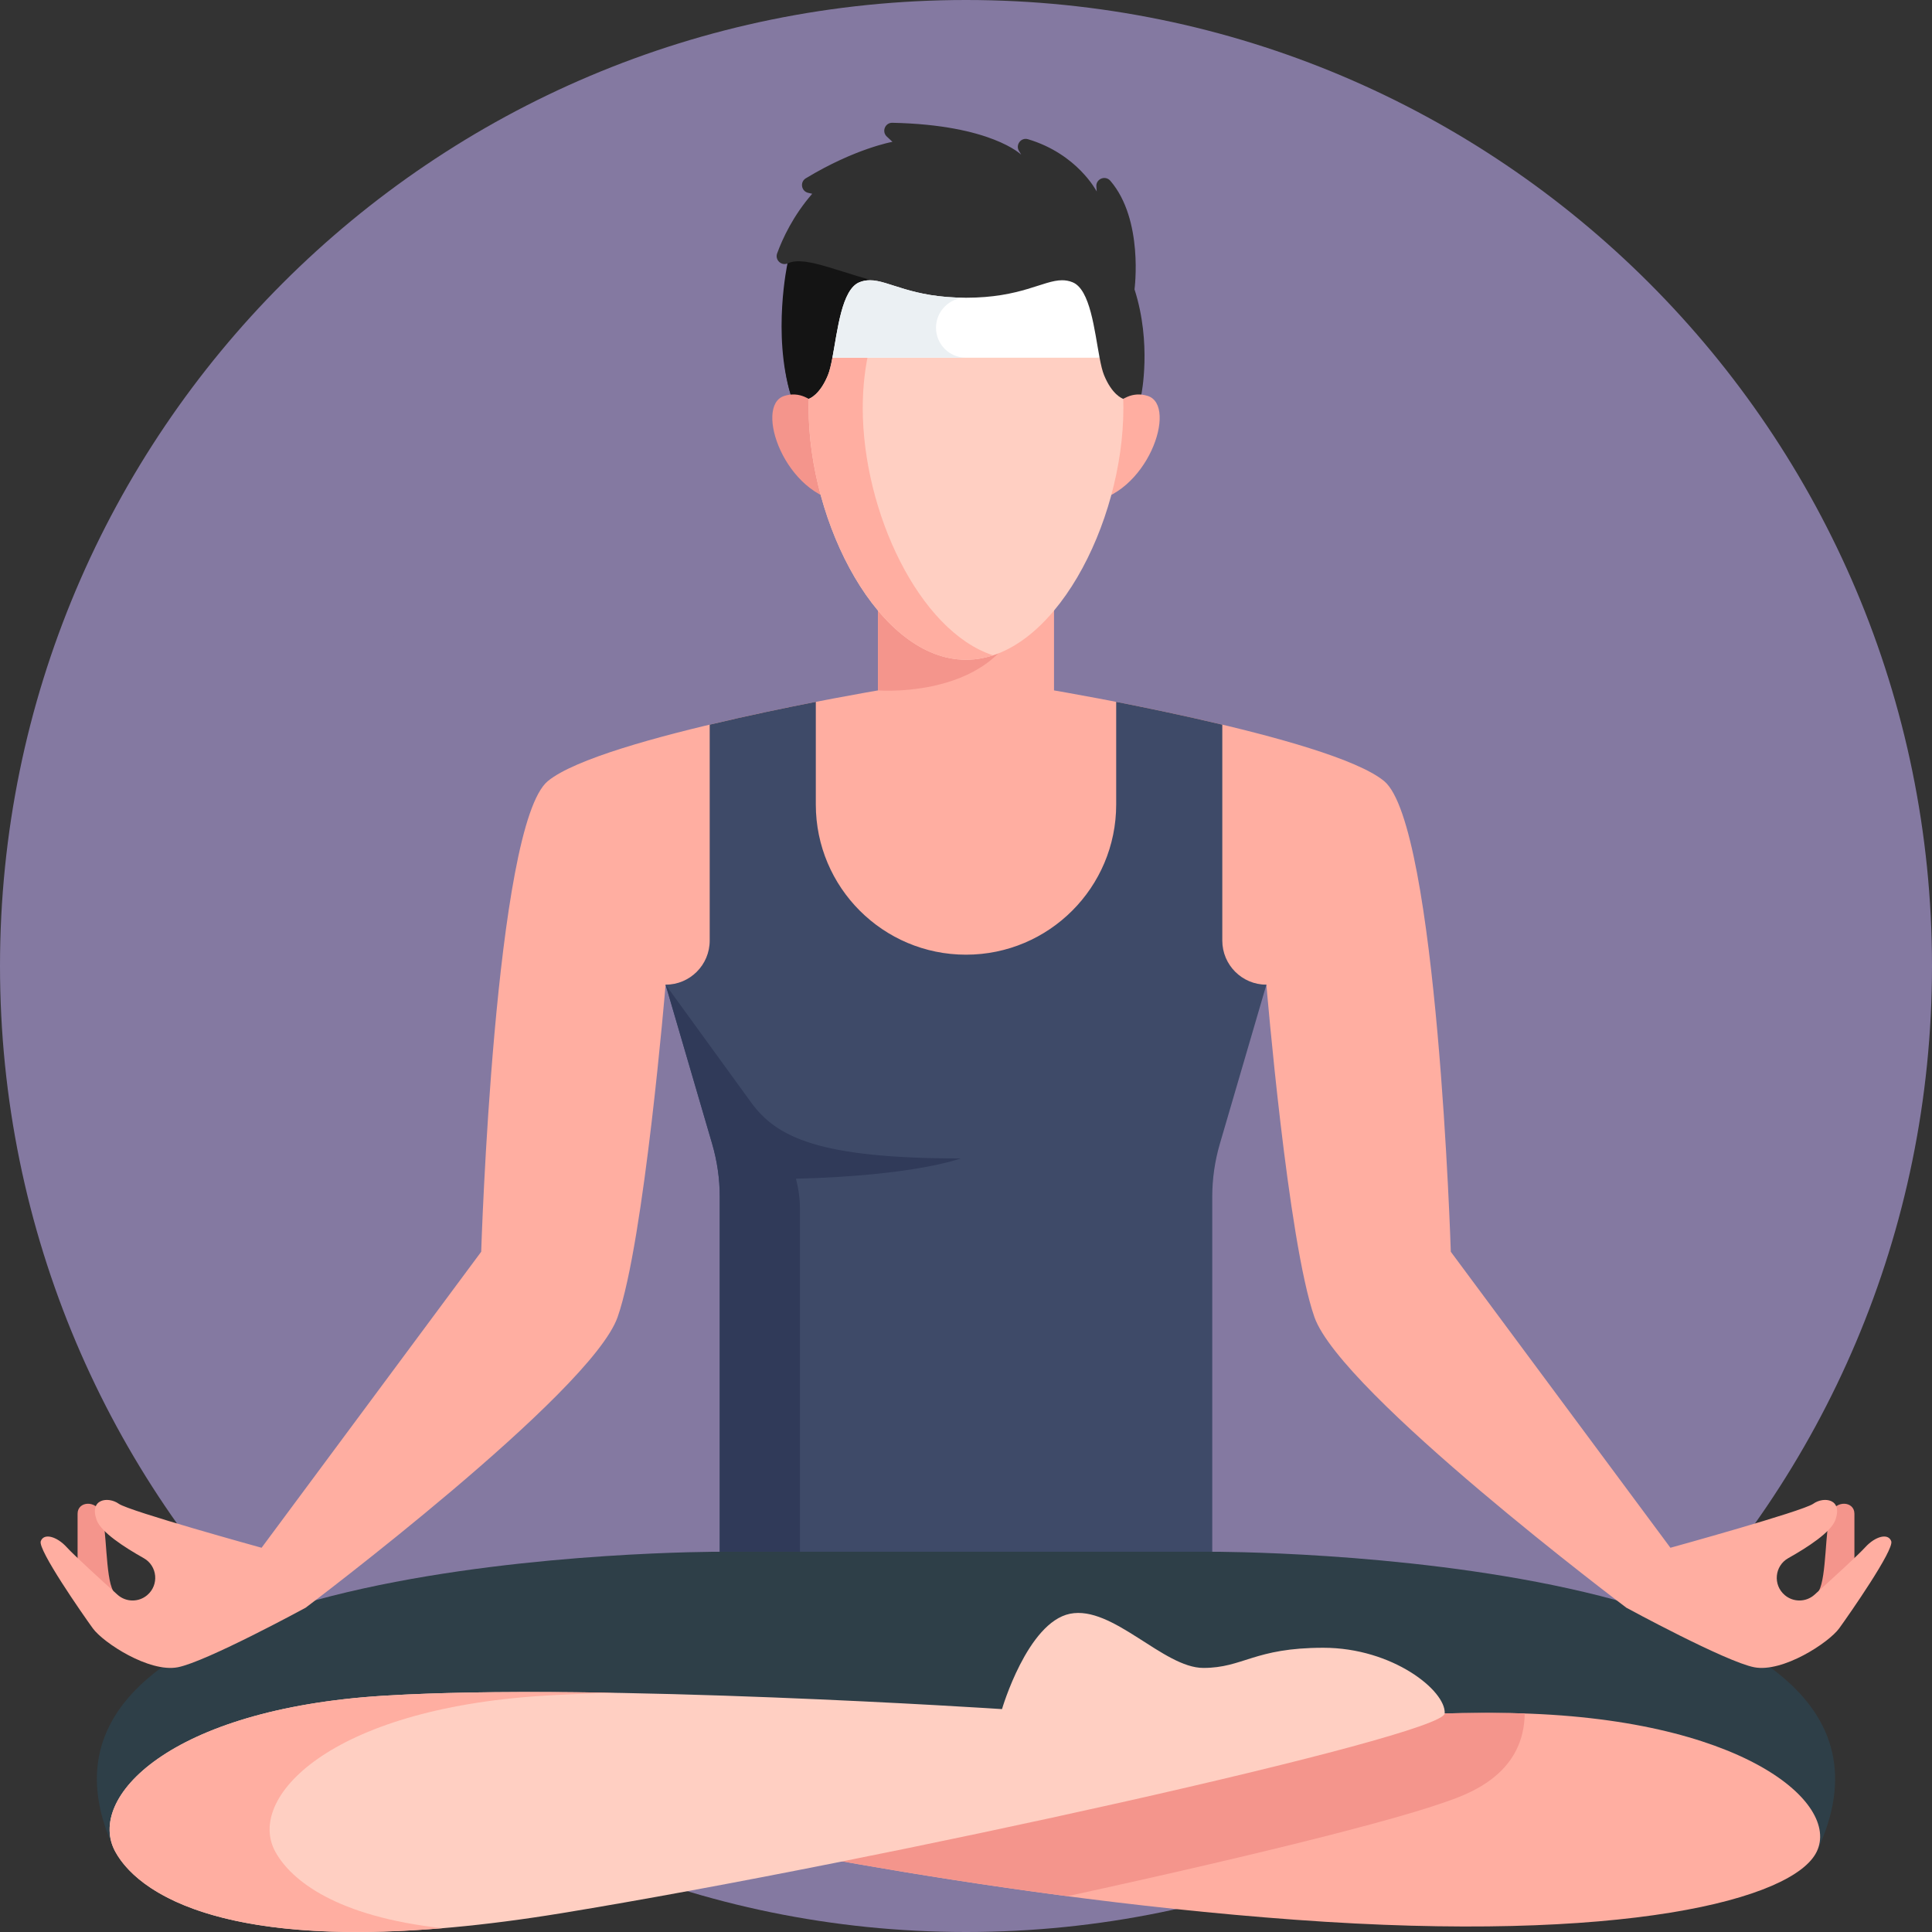
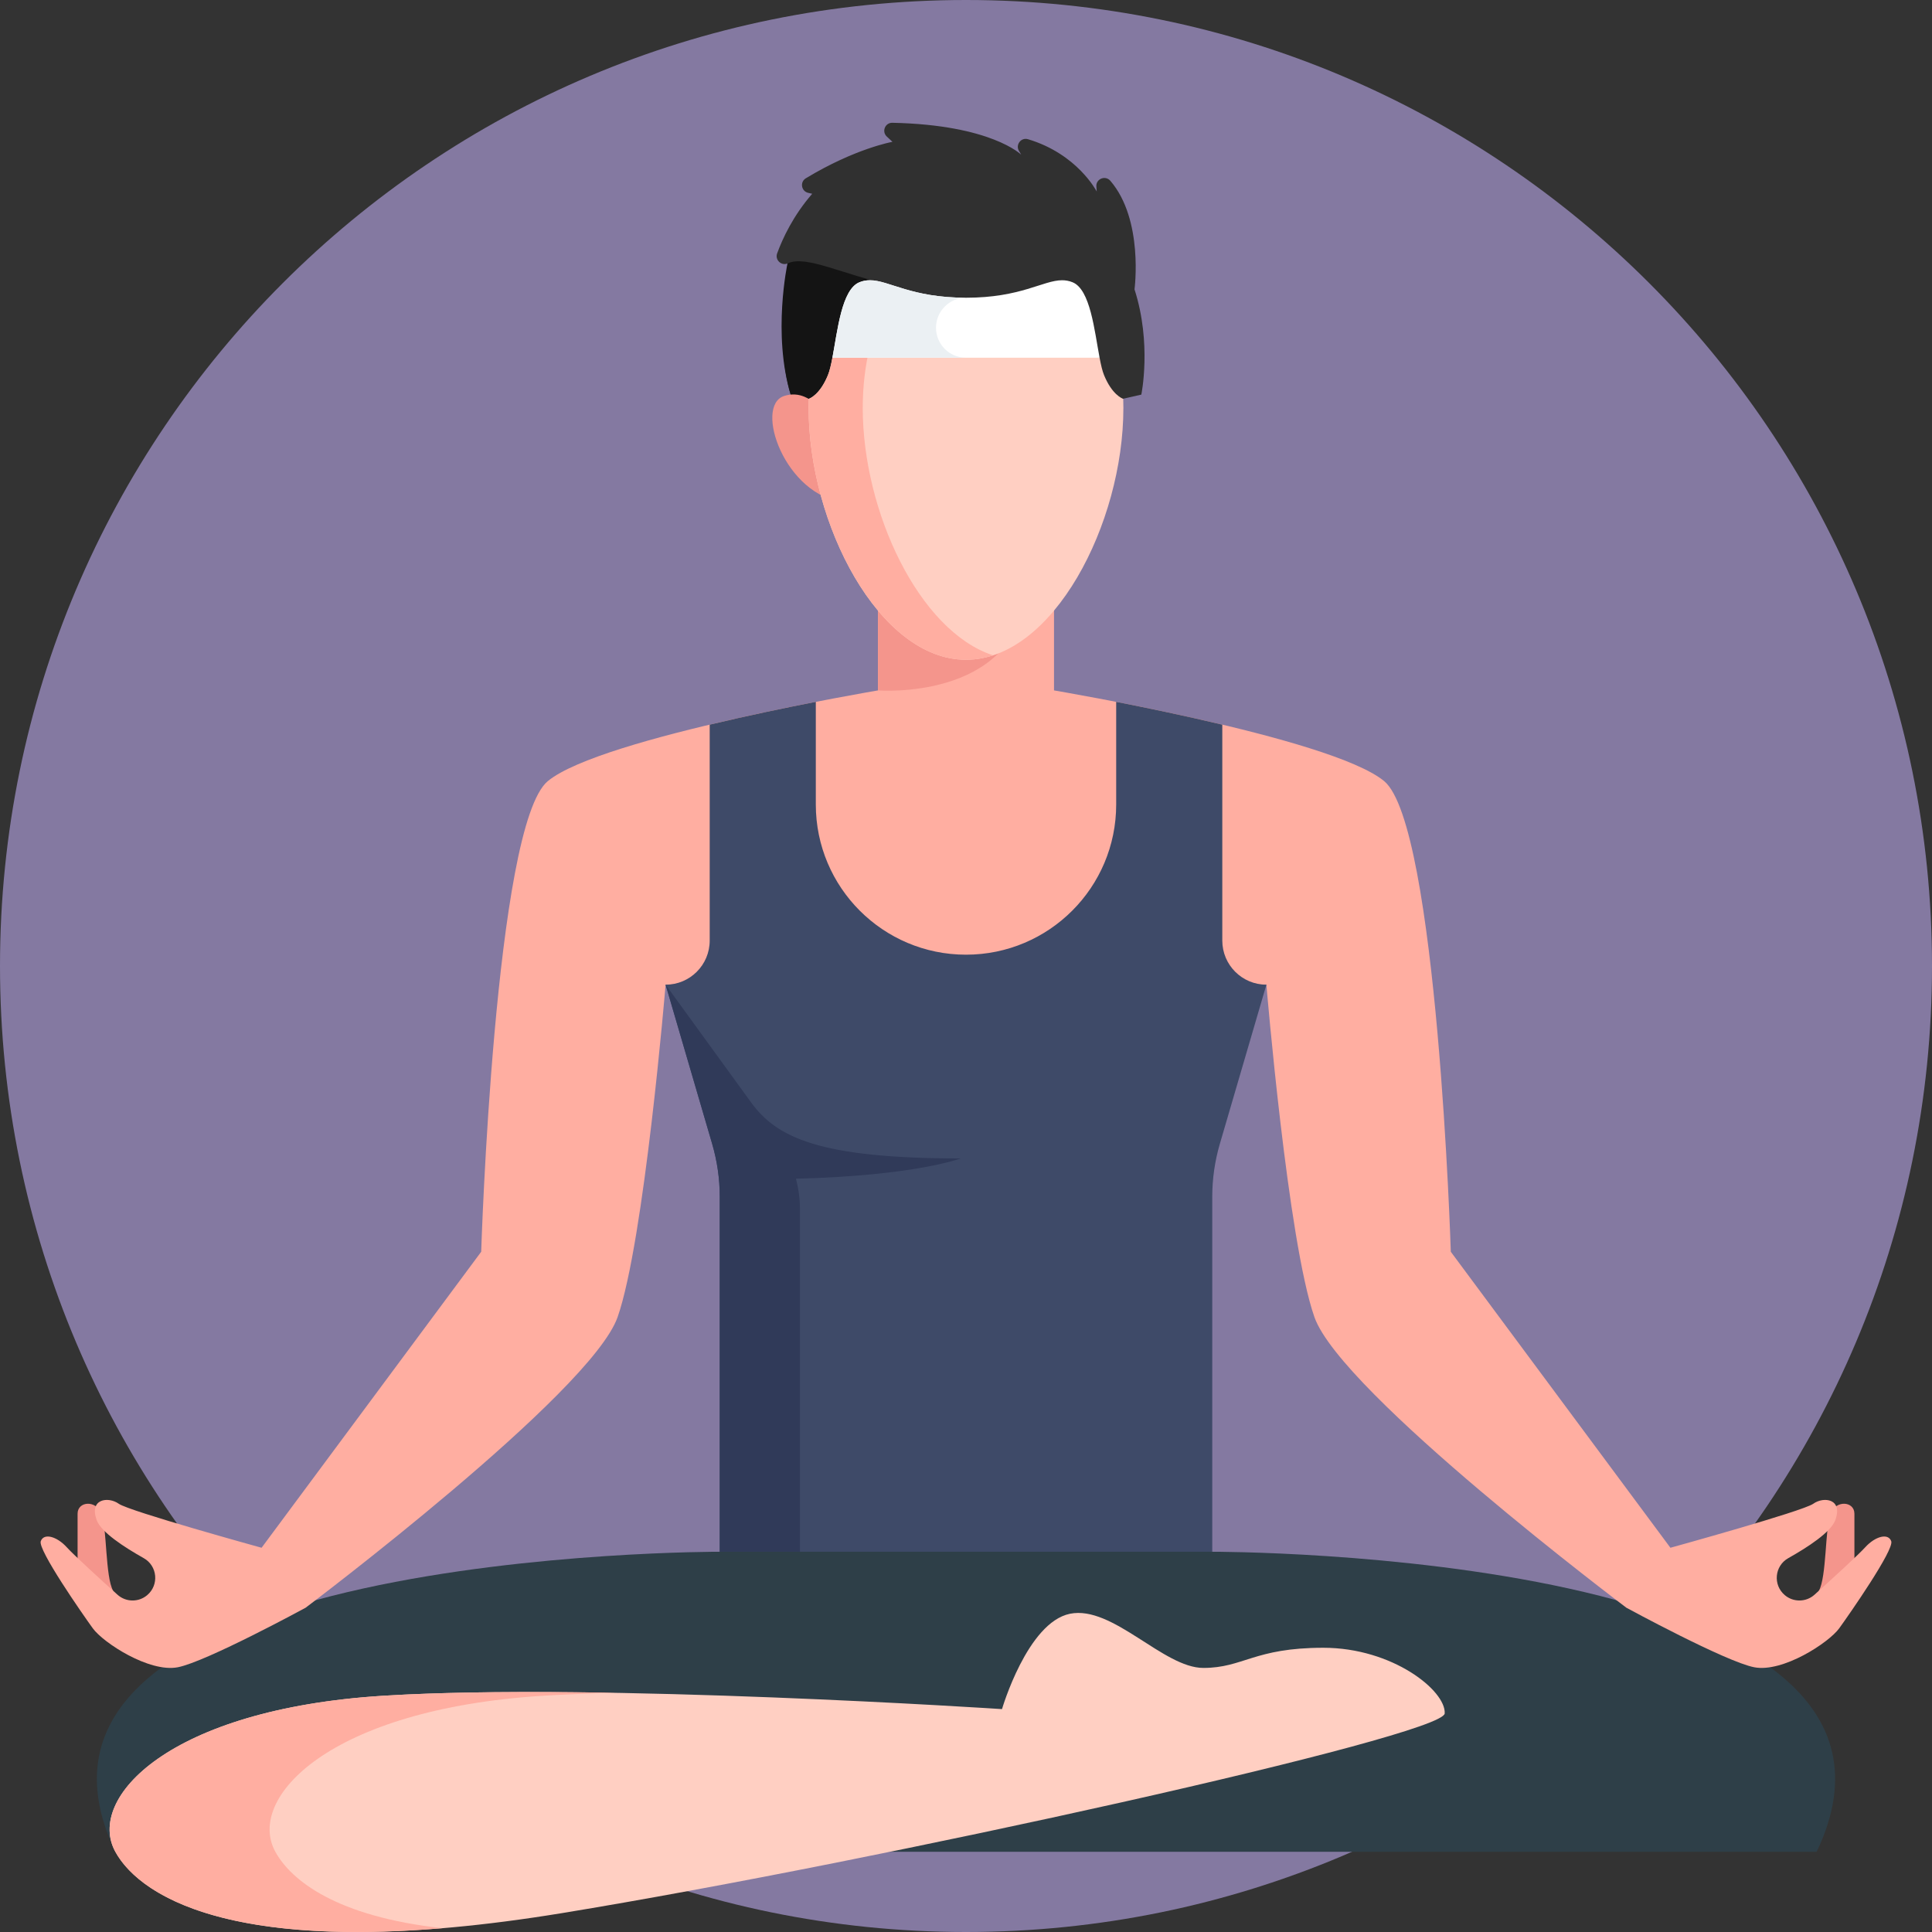
<svg xmlns="http://www.w3.org/2000/svg" width="76" height="76" viewBox="0 0 76 76" fill="none">
  <rect x="0" y="0" width="76" height="76" fill="#333333" stroke="none" />
  <g clip-path="url(#clip0)">
    <path d="M38 76C58.987 76 76 58.987 76 38C76 17.013 58.987 0 38 0C17.013 0 0 17.013 0 38C0 58.987 17.013 76 38 76Z" fill="#8479A1" />
-     <path d="M38 63.977C52.346 63.977 63.977 52.346 63.977 38C63.977 23.654 52.346 12.023 38 12.023C23.654 12.023 12.023 23.654 12.023 38C12.023 52.346 23.654 63.977 38 63.977Z" fill="#8479A1" />
    <path d="M47.687 61.042L38 57.895L28.312 61.042C28.312 61.042 -1.138 60.959 4.537 72.844H38H71.463C77.138 60.959 47.687 61.042 47.687 61.042Z" fill="#2E3F48" />
-     <path d="M71.463 72.844C70.55 74.722 63.858 76.463 50.955 75.519C38.052 74.575 26.198 71.847 26.198 71.847V69.725C26.198 69.725 50.326 67.232 59.4 67.389C68.474 67.546 72.407 70.903 71.463 72.844V72.844Z" fill="#FFAEA1" />
-     <path d="M59.972 67.586C59.975 67.528 59.977 67.467 59.978 67.405C59.786 67.398 59.596 67.391 59.4 67.388C50.326 67.231 26.199 69.724 26.199 69.724V71.846C26.199 71.846 33.043 73.421 41.991 74.591C42.941 74.384 43.886 74.176 44.82 73.966C48.544 73.131 51.705 72.366 53.961 71.754C55.224 71.412 56.178 71.126 56.88 70.879C57.766 70.568 59.84 69.838 59.972 67.586V67.586Z" fill="#F4958C" />
    <path d="M4.537 72.844C5.543 74.674 9.624 77.302 22.108 75.257C34.591 73.211 56.778 68.294 56.831 67.402C56.883 66.51 54.784 64.819 52.057 64.819C49.329 64.819 48.91 65.612 47.336 65.612C45.763 65.612 43.77 63.141 42.091 63.481C40.413 63.822 39.416 67.232 39.416 67.232C39.416 67.232 23.524 66.183 15.079 66.707C6.635 67.232 3.383 70.746 4.537 72.844V72.844Z" fill="#FFCFC2" />
    <path d="M10.831 72.843C9.677 70.745 12.929 67.231 21.373 66.706C22.25 66.652 23.207 66.615 24.217 66.591C20.92 66.533 17.653 66.546 15.079 66.706C6.635 67.231 3.383 70.745 4.537 72.843C5.404 74.42 8.556 76.59 17.4 75.85C13.228 75.392 11.449 73.967 10.831 72.843V72.843Z" fill="#FFAEA1" />
    <path d="M3.052 61.986C3.052 61.986 3.052 60.045 3.052 59.547C3.052 59.049 3.787 58.996 3.996 59.547C4.206 60.098 4.144 62.041 4.45 62.577V63.481L3.052 61.986Z" fill="#F4958C" />
    <path d="M72.948 61.986C72.948 61.986 72.948 60.045 72.948 59.547C72.948 59.049 72.213 58.996 72.004 59.547C71.794 60.098 71.856 62.041 71.55 62.577V63.481L72.948 61.986Z" fill="#F4958C" />
    <path d="M74.397 60.629C74.279 60.295 73.767 60.433 73.374 60.865C73.099 61.168 72.056 62.123 71.379 62.731C71.048 63.029 70.549 63.036 70.21 62.749C69.735 62.348 69.805 61.597 70.347 61.293C71.117 60.861 72.02 60.272 72.194 59.803C72.508 58.957 71.741 58.859 71.329 59.154C70.915 59.449 65.71 60.885 65.71 60.885L57.071 49.241C57.071 49.241 56.547 32.457 54.448 30.726C52.35 28.995 41.462 27.159 41.462 27.159V23.383H38H34.538V27.159C34.538 27.159 23.649 28.995 21.551 30.726C19.453 32.457 18.929 49.241 18.929 49.241L10.29 60.885C10.29 60.885 5.085 59.449 4.672 59.154C4.258 58.859 3.491 58.957 3.806 59.803C3.98 60.272 4.883 60.861 5.653 61.293C6.195 61.597 6.265 62.348 5.79 62.749C5.451 63.036 4.952 63.029 4.621 62.731C3.944 62.123 2.901 61.168 2.626 60.865C2.233 60.433 1.721 60.295 1.603 60.629C1.485 60.964 3.236 63.481 3.649 64.052C4.062 64.622 5.872 65.802 6.993 65.586C8.114 65.37 12.021 63.245 12.021 63.245C12.021 63.245 23.246 54.801 24.295 51.811C25.344 48.822 26.183 38.735 26.183 38.735H49.817C49.817 38.735 50.657 48.822 51.706 51.811C52.755 54.801 63.979 63.245 63.979 63.245C63.979 63.245 67.886 65.37 69.008 65.586C70.129 65.802 71.938 64.622 72.351 64.052C72.764 63.481 74.515 60.964 74.397 60.629V60.629Z" fill="#FFAEA1" />
    <path d="M34.538 27.159C34.538 27.159 39.836 27.579 40.36 23.383H34.538V27.159Z" fill="#F4958C" />
    <path d="M44.629 11.382C44.629 11.382 44.997 8.642 43.677 7.111C43.479 6.882 43.104 7.038 43.128 7.34L43.143 7.534C43.143 7.534 42.386 6.057 40.437 5.476C40.166 5.396 39.939 5.693 40.083 5.936L40.172 6.086C40.172 6.086 38.997 4.911 35.103 4.83C34.817 4.824 34.675 5.176 34.884 5.371L35.107 5.579C35.107 5.579 33.641 5.838 31.698 7.014C31.459 7.159 31.518 7.523 31.792 7.586L31.951 7.622C31.199 8.486 30.783 9.387 30.571 9.967C30.479 10.219 30.726 10.462 30.977 10.366C31.227 10.27 30.38 13.135 31.103 15.524L38 17.081L44.897 15.523C44.897 15.523 45.315 13.515 44.629 11.382V11.382Z" fill="#303030" />
    <path d="M35.179 11.244C33.147 10.808 31.701 10.011 30.977 10.366C30.977 10.366 30.38 13.135 31.103 15.524L35.36 16.485L35.179 11.244Z" fill="#141414" />
-     <path d="M43.263 16.843C43.263 16.843 43.941 15.192 45.149 15.575C46.358 15.958 45.12 19.535 42.762 19.761L43.263 16.843Z" fill="#FFAEA1" />
    <path d="M32.736 16.843C32.736 16.843 32.059 15.192 30.85 15.575C29.642 15.958 30.879 19.535 33.237 19.761L32.736 16.843Z" fill="#F4958C" />
    <path d="M43.432 14.76C43.363 14.591 43.307 14.35 43.255 14.072L38 12.548L32.745 14.072C32.692 14.35 32.637 14.591 32.568 14.76C32.257 15.517 31.867 15.671 31.815 15.689C31.811 15.807 31.809 15.926 31.809 16.047C31.809 20.606 34.581 25.953 38 25.953C41.419 25.953 44.191 20.606 44.191 16.047C44.191 15.926 44.189 15.807 44.185 15.689C44.133 15.671 43.743 15.517 43.432 14.76Z" fill="#FFCFC2" />
    <path d="M33.938 16.047C33.938 15.198 34.035 14.394 34.214 13.646L32.745 14.072C32.692 14.351 32.636 14.592 32.567 14.76C32.257 15.518 31.867 15.672 31.815 15.69C31.811 15.808 31.809 15.927 31.809 16.047C31.809 20.606 34.581 25.953 38 25.953C38.363 25.953 38.718 25.892 39.064 25.779C36.153 24.826 33.938 20.122 33.938 16.047V16.047Z" fill="#FFAEA1" />
    <path d="M38 11.712C35.836 11.712 34.97 11.026 34.221 11.024H34.22C34.081 11.024 33.947 11.047 33.809 11.103C33.108 11.384 32.947 13.007 32.745 14.072H43.255C43.052 13.007 42.892 11.384 42.191 11.103C42.053 11.047 41.918 11.024 41.78 11.024H41.779C41.03 11.026 40.164 11.712 38 11.712Z" fill="white" />
    <path d="M36.82 12.892C36.82 12.241 37.348 11.712 38 11.712C35.836 11.712 34.97 11.026 34.221 11.024H34.22C34.081 11.024 33.947 11.047 33.809 11.103C33.108 11.384 32.947 13.007 32.745 14.072H38C37.348 14.072 36.82 13.544 36.82 12.892Z" fill="#EBF0F3" />
    <path d="M49.817 38.735L47.986 44.995C47.788 45.672 47.687 46.374 47.687 47.079V61.042H28.313V47.079C28.313 46.373 28.212 45.672 28.014 44.995L26.183 38.735C27.142 38.735 27.918 37.958 27.918 36.999V28.506C29.413 28.15 30.904 27.841 32.092 27.609V31.647C32.092 34.91 34.737 37.555 38 37.555C41.263 37.555 43.908 34.91 43.908 31.647V27.609C45.095 27.841 46.587 28.15 48.082 28.506V36.999C48.082 37.958 48.858 38.735 49.817 38.735V38.735Z" fill="#3E4A68" />
    <path d="M37.787 45.57C32.231 45.57 30.55 44.75 29.542 43.361L26.183 38.734L28.014 44.995C28.212 45.671 28.313 46.373 28.313 47.078V61.042H31.469V47.578C31.469 47.167 31.413 46.761 31.311 46.368C36.005 46.25 37.787 45.57 37.787 45.57Z" fill="#303A59" />
  </g>
  <defs>
    <clipPath id="clip0">
      <rect width="76" height="76" fill="white" />
    </clipPath>
  </defs>
</svg>